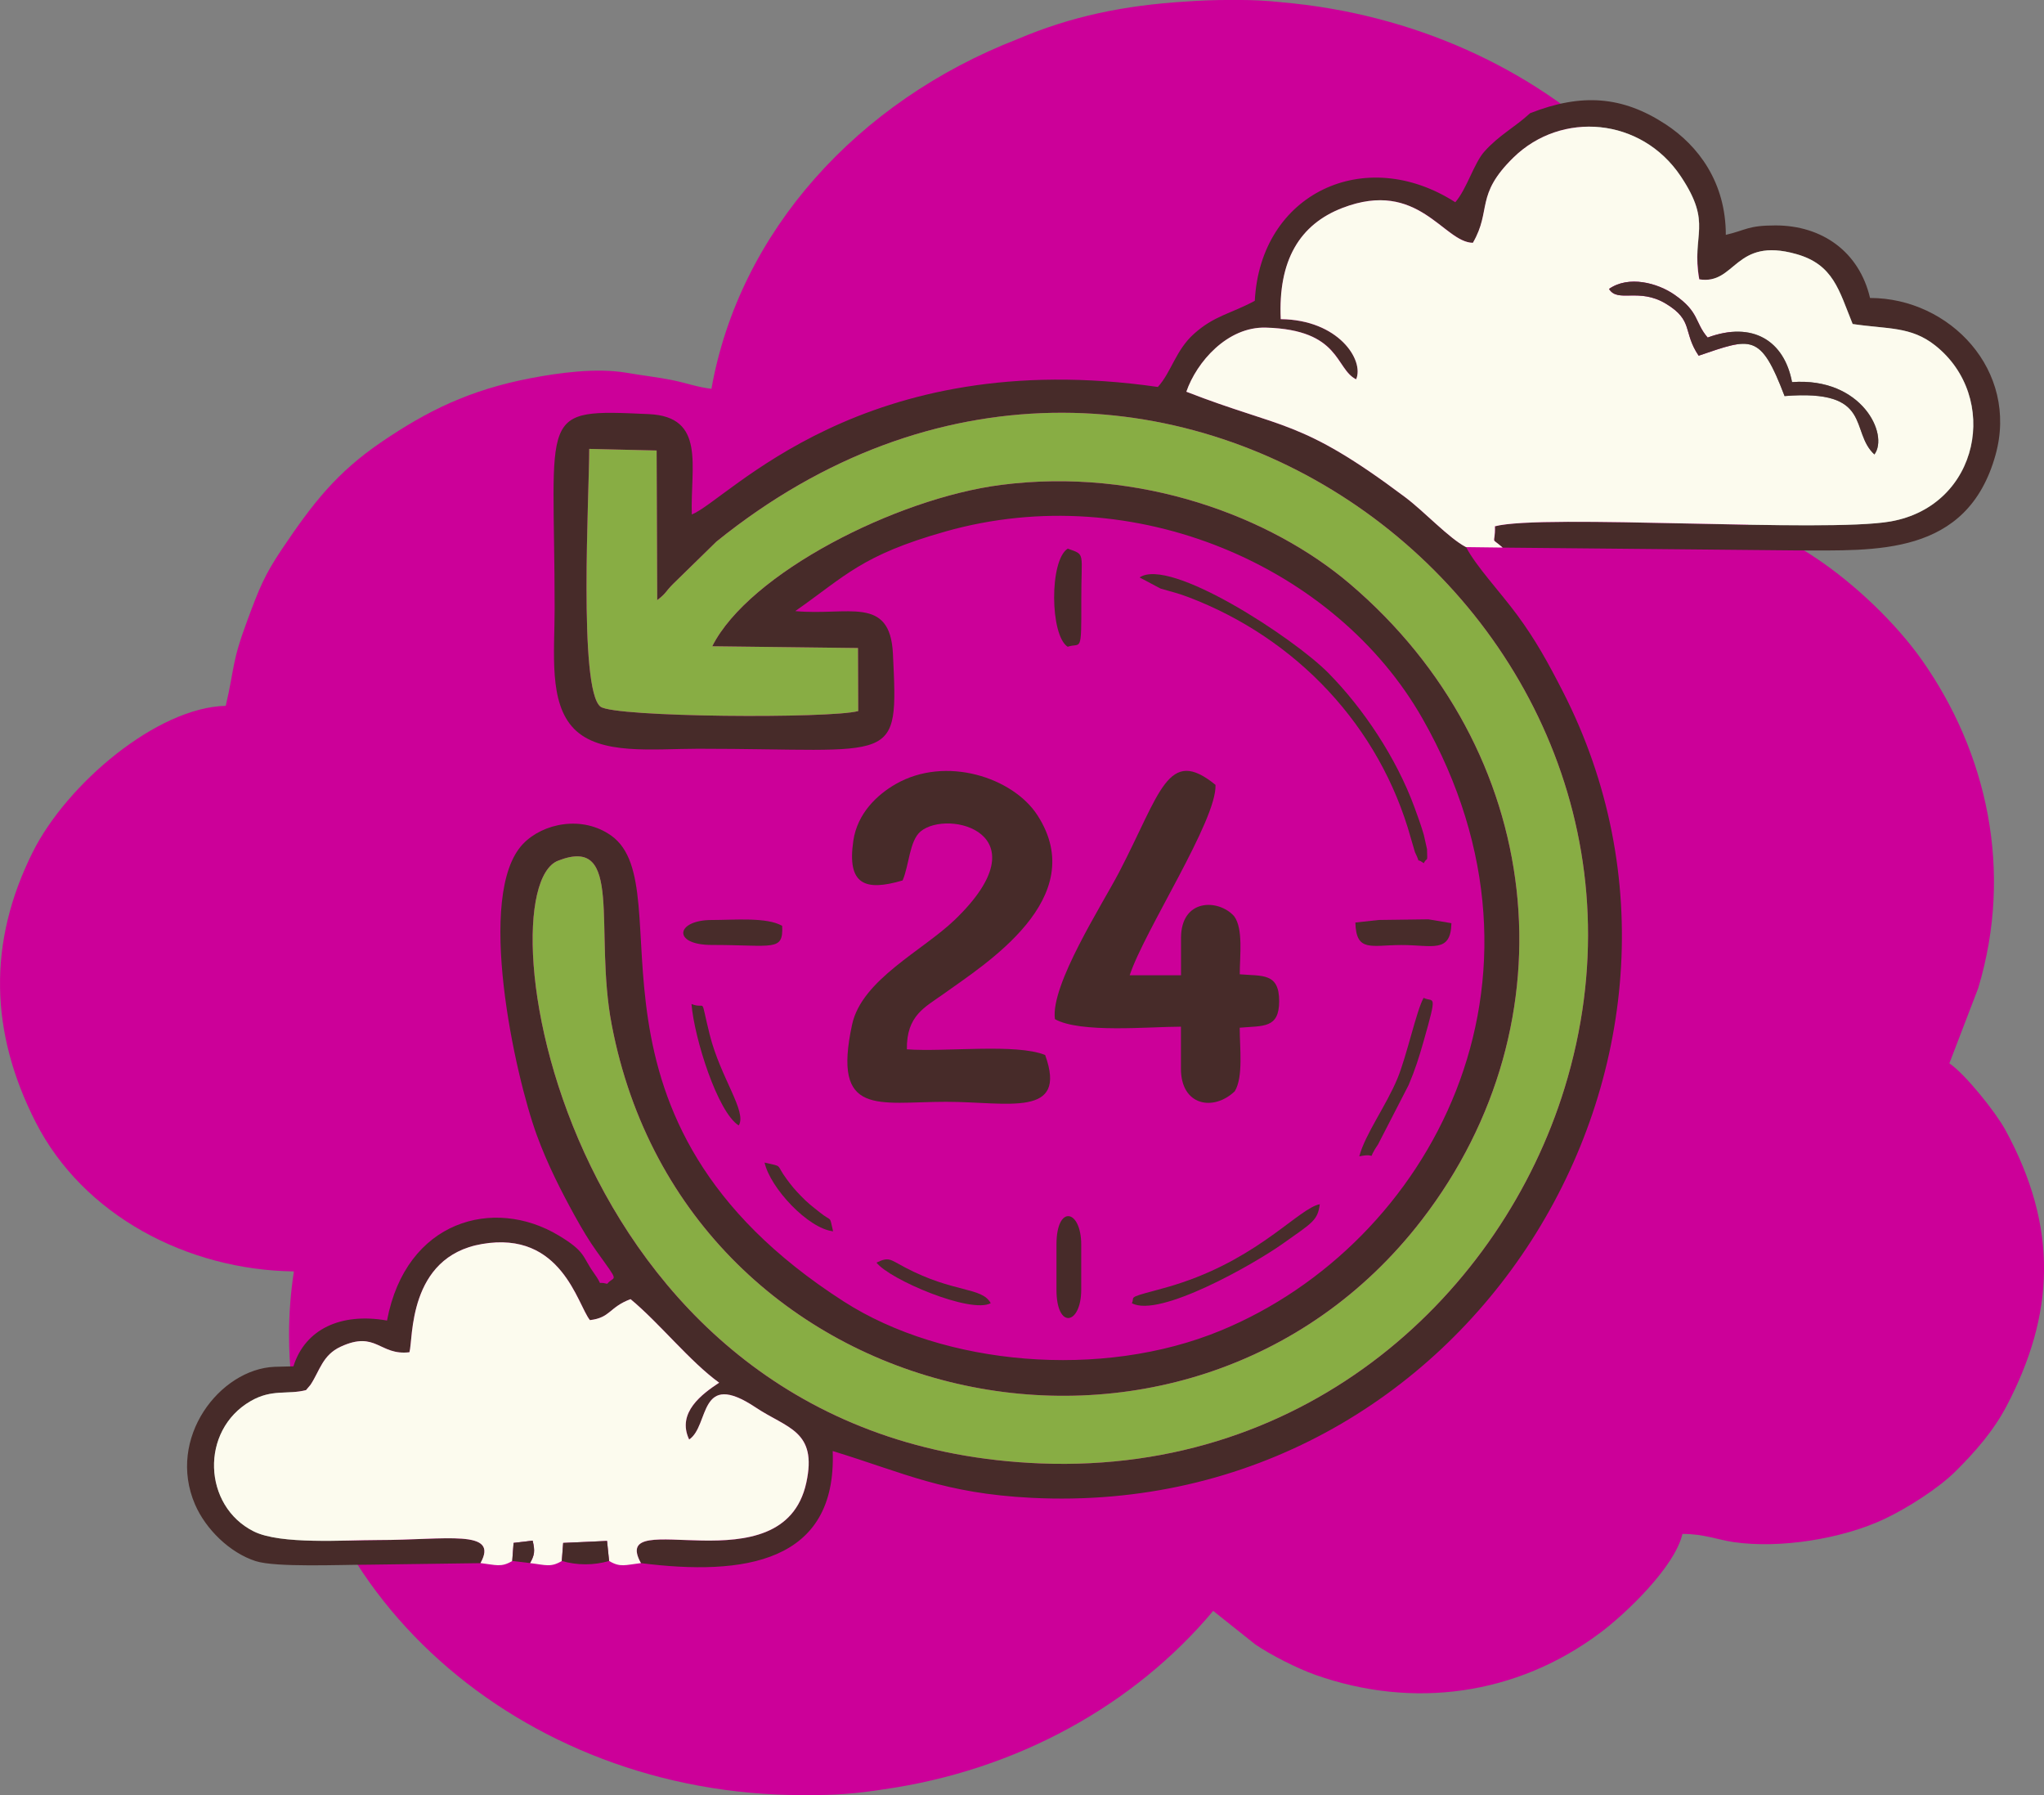
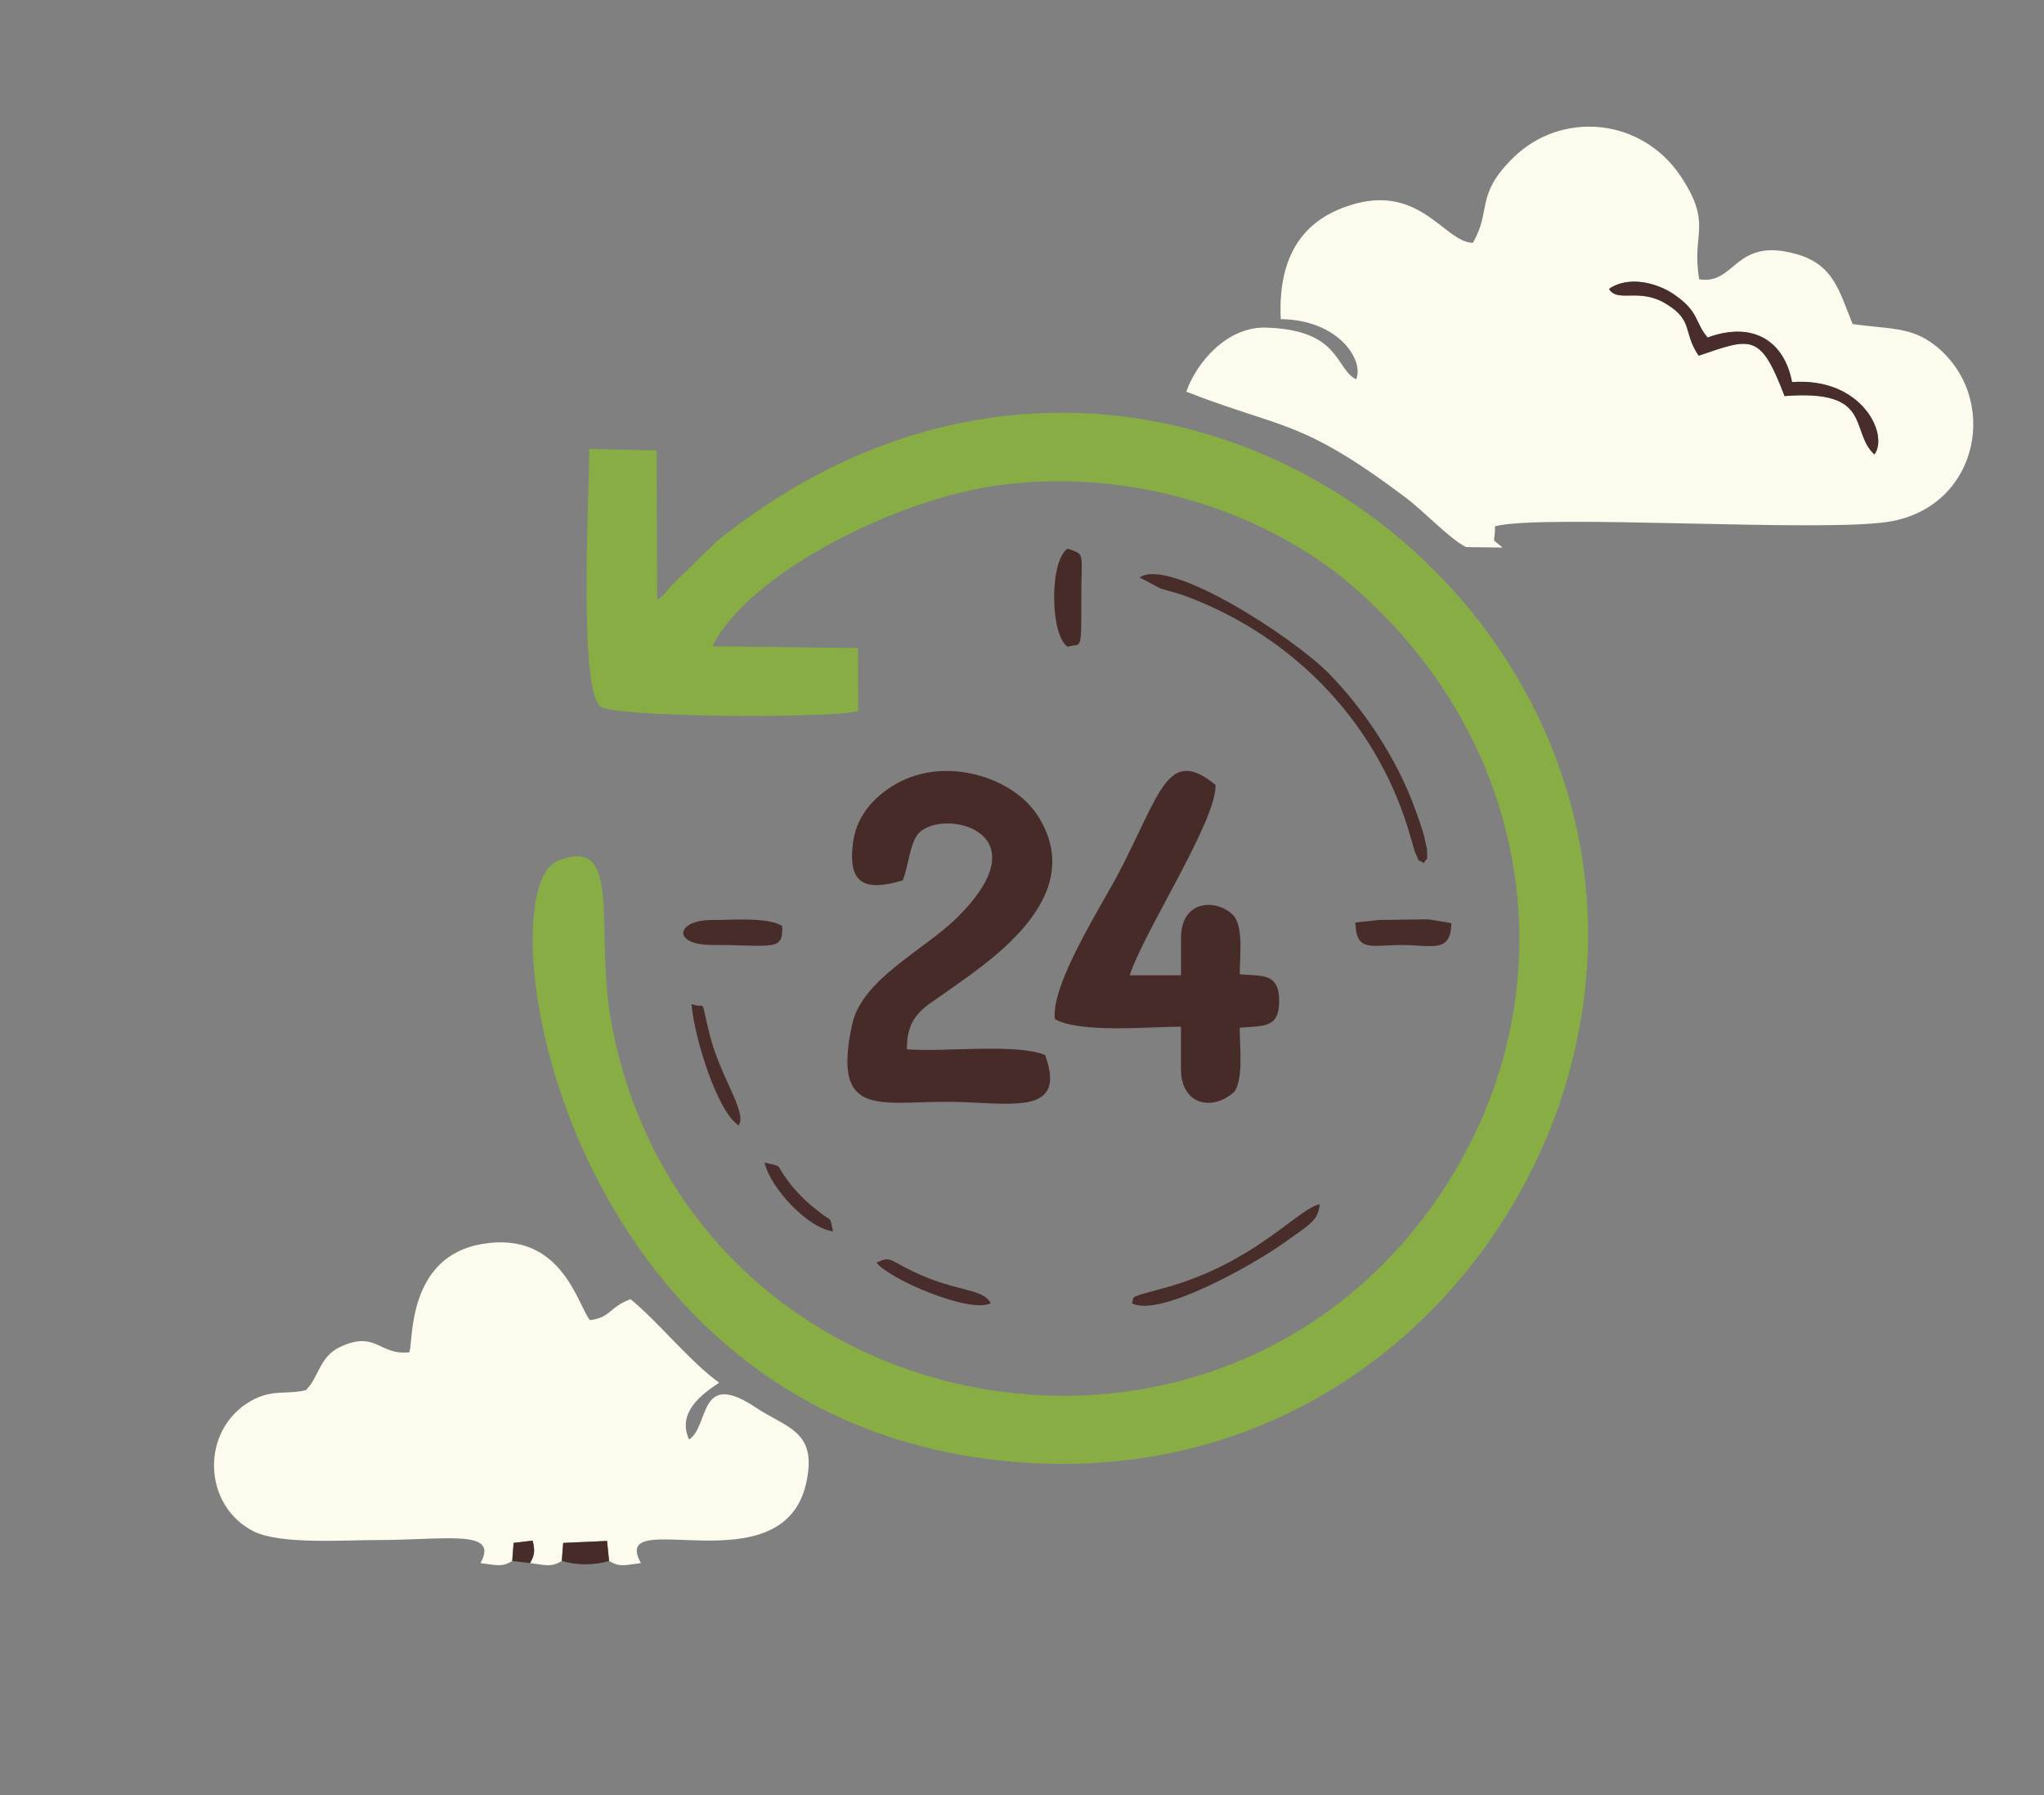
<svg xmlns="http://www.w3.org/2000/svg" xml:space="preserve" width="160mm" height="140.489mm" style="shape-rendering:geometricPrecision; text-rendering:geometricPrecision; image-rendering:optimizeQuality; fill-rule:evenodd; clip-rule:evenodd" viewBox="0 0 802.03 704.23">
  <rect x="0" y="0" width="802.03" height="704.23" fill="#808080" stroke="none" />
  <defs>
    <style type="text/css">  .fil1 {fill:#472B29} .fil6 {fill:#482C2A} .fil4 {fill:#482D2B} .fil5 {fill:#492D2C} .fil2 {fill:#88AD44} .fil0 {fill:#CC0099} .fil3 {fill:#FCFBEE}  </style>
  </defs>
  <g id="Слой_x0020_1">
-     <path class="fil0" d="M502.74 0.88c104.01,8.99 185.27,86.01 185.27,179.69 0,8.64 -0.71,17.13 -2.04,25.45 8.41,1.19 20.55,8.89 26.74,13.02 15.05,10.04 31.26,25.44 41.56,40.1 25.32,36.06 35.86,82.27 21.95,128.5l-11.32 29.51c6.09,4.08 18.08,19.02 21.91,26.02 21.12,38.58 19.3,72.61 0.59,108.32 -5.22,9.97 -12.61,18.34 -20.26,25.89 -6.6,6.52 -18.63,14.21 -27.66,18.49 -16.34,7.74 -41.02,11.82 -59.42,9.07 -6.26,-0.94 -11.45,-3.18 -19.89,-3.18 -3.03,13 -22.24,31.28 -32.24,38.77 -32.9,24.65 -73.64,30.04 -111.81,16.52 -7.14,-2.53 -17.5,-7.79 -23.57,-11.94l-16.51 -13.15c-30.78,36.74 -76.82,62.62 -129.69,70.06 -9.71,1.56 -19.55,2.33 -29.43,2.18 -0.69,0.01 -1.38,0.02 -2.07,0.02 -111.25,0 -201.44,-80.85 -201.44,-180.57 0,-8.44 0.66,-16.74 1.91,-24.87 -41.78,-0.55 -82.65,-21.93 -101.32,-58.54 -17.93,-35.17 -18.96,-70.34 -1.16,-105.95 13.44,-26.87 48.9,-56.79 75.74,-57.39 3.71,-15.91 2.16,-16.59 8.64,-33.96 4.5,-12.09 6.51,-17.25 13.37,-27.46 12.16,-18.08 21.52,-30.17 39.38,-42.28 17.4,-11.79 33.98,-20.22 58.54,-24.89 10.55,-2 25.39,-4.12 37.35,-2.07 6.75,1.16 12.26,1.72 18.34,2.97 5.08,1.04 9.6,2.71 14.96,3.32 10.93,-61.57 57.29,-112.83 120.19,-137.22 20.93,-8.92 41.79,-13.22 65.97,-14.7 5.62,-0.41 11.3,-0.62 17.04,-0.62 0.42,0 0.84,0.01 1.26,0.01 0.86,-0.01 1.72,-0.01 2.59,-0.01 5.44,-0.01 10.97,0.29 16.54,0.88z" />
    <g id="_1952822118880">
-       <path class="fil1" d="M257.88 235.44c3.79,-2.94 3.01,-3.14 6.27,-6.4l16.95 -16.56c169.91,-137.32 389.79,28.88 332.83,214.29 -24.59,80.03 -100.02,151.48 -205.65,147.34 -188,-7.36 -219.47,-224.61 -189.32,-236.45 26.04,-10.22 13.93,27.02 21.07,64.4 29.39,153.79 225.75,196.01 317.84,76.54 60.16,-78.05 48.45,-184.35 -28.25,-249.58 -30.95,-26.32 -82.25,-45.79 -136.8,-38.79 -41.24,5.29 -98.96,34.73 -113.35,63.3l57.18 0.69 0.09 24.73c-10.85,3.01 -95.73,2.49 -101.13,-1.73 -8.71,-6.82 -4.41,-83.55 -4.41,-101.12l26.44 0.63 0.23 58.71zm342.53 -191.05c-6.13,5.65 -12.01,8.46 -17.9,14.99 -4.16,4.61 -6.93,14.74 -11.48,19.96 -35.4,-22.73 -76.47,-3.58 -78.67,38.67 -9.59,5.16 -15.89,5.78 -23.92,13 -7.12,6.39 -8.88,15.08 -14.12,20.79 -116.14,-16.67 -168.51,44.3 -182.87,50.03 -0.59,-18.86 5.59,-38.33 -16.82,-39.37 -44.19,-2.05 -37,-1.47 -37,76.45 0,17.16 -2.42,36.73 7.59,46.97 10.26,10.5 30.97,7.85 48.74,7.85 78.33,-0 78.54,7.16 76.41,-37.24 -1.1,-23.09 -17.73,-14.81 -38.33,-16.76 19.8,-13.83 25.92,-21.88 58.9,-31.22 74.18,-21 153.29,13.75 187.2,73.35 58.67,103.12 2.84,206.16 -78.97,240.05 -46.96,19.46 -108.89,13.79 -148.01,-11.28 -111.99,-71.77 -62.51,-162.2 -91.29,-182.79 -11.29,-8.08 -26.83,-4.97 -34.66,3.24 -18.79,19.7 -3.2,90.73 5.47,114.37 4.27,11.62 9.63,22.03 14.71,31.27 3.05,5.54 5.7,9.95 8.78,14.26 9.34,13.04 6.96,9.16 4.09,12.66 -4.95,-1.29 -0.91,1.78 -5.3,-4.35 -4.55,-6.36 -3,-8.17 -13.76,-14.62 -25.39,-15.26 -59.91,-6.04 -67.34,33.38 -18.07,-3.19 -32.14,3.34 -36.72,17.96l-7.41 0.19c-21.4,0.89 -42.45,27.9 -31.2,54.01 4.16,9.64 13.58,18.93 23.77,22.21 7.89,2.54 32.78,1.42 44.57,1.4l43.67 -0.59c7.52,-13.49 -13.56,-9.06 -40.13,-9.06 -13.4,0 -38.32,1.85 -48.81,-3.38 -19.97,-9.95 -21.21,-39.6 -1.23,-51.13 8.42,-4.86 14.39,-2.42 21.73,-4.31l1.75 -2.07c3.69,-5.59 4.69,-11.67 11.88,-14.98 13.94,-6.41 15.16,3.59 26.94,2.2 1.52,-4.97 -0.8,-37.45 28.49,-42.47 31.28,-5.36 37.43,23.86 42.34,29.87 8.15,-0.97 7.47,-5.07 15.94,-8.23 11.35,9.4 23.27,24.48 34.76,32.77 -6.52,4.32 -16.79,11.7 -11.77,22.3 8.14,-5.44 3.44,-27.73 26.2,-12.52 12.16,8.13 24.23,9.02 19.76,29.48 -9.14,41.81 -77.93,8.12 -64.88,31.52 40.28,5.1 76.92,-0.06 75.22,-43.98 28.28,8.67 43.61,16.62 78.03,18.36 171.65,8.64 282.16,-172.67 208.41,-316.45 -5.78,-11.26 -10.65,-20.14 -17.87,-29.92 -6.63,-8.97 -16.21,-19.2 -20.02,-26.58 -6.9,-3.64 -16.17,-13.8 -23.94,-19.64 -41.15,-30.87 -47.82,-26.51 -85.79,-41.33 3.98,-11.54 16.03,-25.59 31.22,-25.15 29.44,0.85 27.1,16.19 35.4,20.29 3.26,-7.54 -6.95,-23.36 -29.58,-23.61 -1.08,-23.01 7.4,-37.18 24.25,-43.65 29.86,-11.46 39.57,13.57 51.14,13.7 7.46,-12.87 0.79,-18.63 15.86,-33.4 18.88,-18.5 50.27,-15.76 65.68,7.28 12.76,19.08 4.05,22.5 7.29,40.45 14.42,2.27 13.72,-16.79 38.07,-9.91 14.6,4.12 16.71,14.19 22.11,27.44 13.78,2.06 22.85,0.85 32.39,8.41 25.5,20.2 17.56,62.85 -17.51,69.04 -25.82,4.55 -136.29,-3.06 -155.24,1.9 0.16,7.82 -2.04,3.88 3.01,8.35l115.83 1.11c30.18,-0.04 66.39,2.52 77.53,-37.43 9.24,-33.13 -17.9,-61.61 -49.23,-61.61 -4.23,-18.14 -18.83,-28.48 -37.14,-28.46 -10.86,0.01 -11.38,1.82 -19.45,3.7 0,-20.6 -10.77,-35 -23.74,-43.46 -16.84,-10.98 -32.84,-12.19 -52.98,-4.29z" />
      <path class="fil2" d="M257.88 235.44l-0.23 -58.71 -26.44 -0.63c-0,17.56 -4.3,94.3 4.41,101.12 5.4,4.23 90.28,4.74 101.13,1.73l-0.09 -24.73 -57.18 -0.69c14.39,-28.57 72.11,-58.01 113.35,-63.3 54.55,-7 105.85,12.47 136.8,38.79 76.7,65.24 88.4,171.53 28.25,249.58 -92.09,119.47 -288.45,77.26 -317.84,-76.54 -7.14,-37.38 4.97,-74.62 -21.07,-64.4 -30.16,11.84 1.32,229.09 189.32,236.45 105.63,4.13 181.06,-67.31 205.65,-147.34 56.97,-185.41 -162.92,-351.61 -332.83,-214.29l-16.95 16.56c-3.26,3.26 -2.48,3.46 -6.27,6.4z" />
      <path class="fil3" d="M666.52 139.54c-6.32,-9.36 -1.85,-13.76 -12.85,-20.4 -10.65,-6.43 -18.89,-0.19 -22.31,-5.79 7.71,-5.4 19.08,-2.35 25.76,2.32 9.81,6.85 7.74,10.68 12.94,16.75 17.67,-6.53 30.05,1.25 33.11,17.48 27.42,-2.01 38.11,20.62 32.32,28.38 -9.86,-9.05 -0.21,-25.72 -35.25,-22.9 -9.5,-24.92 -12.98,-22.88 -33.71,-15.84zm-91.28 75.09l14.35 0.18c-5.04,-4.47 -2.84,-0.53 -3.01,-8.35 18.95,-4.96 129.42,2.65 155.24,-1.9 35.08,-6.18 43.01,-48.84 17.51,-69.04 -9.54,-7.56 -18.61,-6.35 -32.39,-8.41 -5.39,-13.25 -7.51,-23.32 -22.11,-27.44 -24.35,-6.88 -23.65,12.18 -38.07,9.91 -3.24,-17.96 5.48,-21.37 -7.29,-40.45 -15.41,-23.04 -46.8,-25.79 -65.68,-7.28 -15.07,14.77 -8.4,20.53 -15.86,33.4 -11.57,-0.14 -21.29,-25.16 -51.14,-13.7 -16.85,6.47 -25.33,20.63 -24.25,43.65 22.63,0.24 32.83,16.07 29.58,23.61 -8.29,-4.09 -5.96,-19.43 -35.4,-20.29 -15.19,-0.44 -27.25,13.61 -31.22,25.15 37.98,14.82 44.65,10.46 85.79,41.33 7.78,5.83 17.05,16 23.94,19.64z" />
      <path class="fil3" d="M188.52 613.2c6.12,0.72 8.11,1.79 12.47,-0.81l0.53 -7.1 7.48 -0.89c1.01,4.21 0.71,5.7 -1.02,8.81 6.14,0.72 8.1,1.79 12.46,-0.83l0.54 -7.08 17.21 -0.78 0.81 7.85c4.38,2.63 6.3,1.57 12.49,0.84 -13.05,-23.4 55.74,10.29 64.88,-31.52 4.47,-20.46 -7.6,-21.35 -19.76,-29.48 -22.76,-15.21 -18.07,7.08 -26.2,12.52 -5.02,-10.6 5.25,-17.98 11.77,-22.3 -11.48,-8.29 -23.41,-23.37 -34.76,-32.77 -8.47,3.16 -7.79,7.26 -15.94,8.23 -4.92,-6.01 -11.06,-35.24 -42.34,-29.87 -29.28,5.02 -26.97,37.5 -28.49,42.47 -11.78,1.39 -13,-8.62 -26.94,-2.2 -7.19,3.31 -8.19,9.39 -11.88,14.98l-1.75 2.07c-7.34,1.89 -13.31,-0.56 -21.73,4.31 -19.97,11.53 -18.73,41.18 1.23,51.13 10.49,5.23 35.41,3.38 48.81,3.38 26.57,0 47.66,-4.43 40.13,9.06z" />
      <path class="fil1" d="M354.17 345.4c2.57,-5.92 2.66,-15.54 7.04,-19.21 10.69,-8.93 48.69,0.73 13.43,34.65 -12.6,12.13 -36.49,23.5 -40.29,41.08 -7.88,36.4 10.19,30.32 36.85,30.32 24.21,-0 47.87,6.49 38.9,-18.36 -11.41,-4.64 -39.22,-1.11 -54.26,-2.23 -0.17,-13.31 7.1,-16.49 14.34,-21.69 16.28,-11.7 58.04,-37.54 36.86,-70.19 -9.58,-14.77 -35.94,-23.46 -55.6,-12.17 -7.24,4.16 -15.02,11.44 -16.61,22.22 -2.57,17.39 4.74,19.88 19.33,15.58z" />
      <path class="fil1" d="M413.93 399.81c9.97,5.6 36.96,2.96 49.45,2.96l0 16.51c0,14.53 12.74,16.82 21.13,8.82 3.4,-5.6 1.93,-17.08 1.93,-24.93 9.31,-0.81 15.46,0.35 15.48,-10.4 0.02,-11.21 -6.6,-9.79 -15.46,-10.55 0,-7.36 1.43,-17.88 -2.22,-22.8 -6.1,-6.84 -20.83,-7.01 -20.83,8.57l0 14.62 -20.14 0c5.66,-17.31 34.31,-60.98 33.67,-74.7 -18.72,-15.29 -21.51,2.94 -37.83,34.28 -6.6,12.66 -26.99,44.27 -25.18,57.61z" />
      <path class="fil4" d="M447.15 226.53l8.2 4.35c3.96,1.2 6.48,1.68 10.77,3.31 42.59,16.12 75.32,50.76 87.47,94.61 0.18,0.64 1.6,5.48 1.62,5.52 2.86,5.84 -0.45,1.48 3.45,4.31 1.42,-2.79 1.46,0.41 1.28,-5.5 0,-0.01 -1.25,-5.6 -1.26,-5.63 -1.05,-3.6 -2.3,-7.06 -3.63,-10.69 -7.16,-19.56 -20.17,-38.96 -33.84,-52.81 -13.61,-13.78 -62.24,-45.59 -74.05,-37.46z" />
      <path class="fil5" d="M631.36 113.35c3.42,5.6 11.66,-0.65 22.31,5.79 11,6.64 6.53,11.04 12.85,20.4 20.74,-7.05 24.22,-9.09 33.71,15.84 35.04,-2.82 25.39,13.86 35.25,22.9 5.79,-7.76 -4.9,-30.39 -32.32,-28.38 -3.06,-16.22 -15.44,-24 -33.11,-17.48 -5.2,-6.07 -3.13,-9.9 -12.94,-16.75 -6.68,-4.67 -18.05,-7.71 -25.76,-2.32z" />
      <path class="fil4" d="M444.12 511.24c10.59,5.92 47.8,-15.22 59.31,-23.4 11.41,-8.11 13.62,-8.98 14.43,-15.42 -8.01,1.53 -23.15,20.31 -53.98,30.7 -3.53,1.19 -6.93,2.17 -10.87,3.21 -11.05,2.9 -7.57,2.45 -8.89,4.91z" />
      <path class="fil6" d="M279.25 370.71c24.28,0 28.13,2.71 27.66,-7.49 -6,-3.5 -18.83,-2.3 -27.66,-2.3 -14.12,0 -15.59,9.79 0,9.79z" />
      <path class="fil6" d="M531.83 361.92c0.29,11.75 6.22,8.85 17.96,8.82 12.15,-0.03 19.46,3.38 19.72,-8.57l-9.05 -1.52 -19.49 0.26 -9.14 1z" />
      <path class="fil1" d="M418.95 253.73c5.22,-1.85 5.4,3.42 5.33,-18.35 -0.06,-19 1.86,-17.61 -5.33,-20.14 -7.24,4.59 -6.97,34.07 0,38.49z" />
-       <path class="fil1" d="M414.54 488.25l0 17.68c0,15.85 9.71,13.82 9.71,0l0 -17.68c0,-13.82 -9.71,-15.89 -9.71,0z" />
-       <path class="fil5" d="M533.35 453.64c7.96,-1.66 2.35,2.67 7.34,-4.62l12.02 -23.34c2.55,-6 4.08,-10.83 5.86,-17.09 5.68,-19.97 3.86,-15.12 0.04,-17.13 -2.78,4.81 -6.59,22.71 -10.27,31.62 -4.42,10.68 -12.7,21.9 -14.98,30.55z" />
      <path class="fil4" d="M289.86 441.51c3.37,-5.31 -7.12,-18.63 -11.37,-35.56 -4.03,-16.05 -0.98,-9.64 -7.16,-12.07 1.12,13.58 10.28,42.49 18.53,47.64z" />
      <path class="fil5" d="M343.92 495.32c5.1,6.65 37.02,20.2 44.82,15.92 -3.52,-6.45 -14.42,-3.91 -33.58,-14 -6.13,-3.23 -6.29,-4.27 -11.24,-1.91z" />
      <path class="fil5" d="M326.89 483.05c-1.56,-6.56 -0.21,-3.45 -5.09,-7.33 -3.31,-2.62 -4.66,-3.59 -7.54,-6.55 -2.45,-2.51 -3.62,-3.95 -5.65,-6.69 -4.45,-6.01 -1.03,-4.64 -8.6,-6.39 2.2,9.91 17.03,25.84 26.89,26.96z" />
      <path class="fil1" d="M220.45 612.37c5.91,1.75 12.66,1.76 18.55,-0.01l-0.81 -7.85 -17.21 0.78 -0.54 7.08z" />
      <path class="fil6" d="M200.99 612.38l6.99 0.82c1.73,-3.11 2.03,-4.6 1.02,-8.81l-7.48 0.89 -0.53 7.1z" />
    </g>
  </g>
</svg>